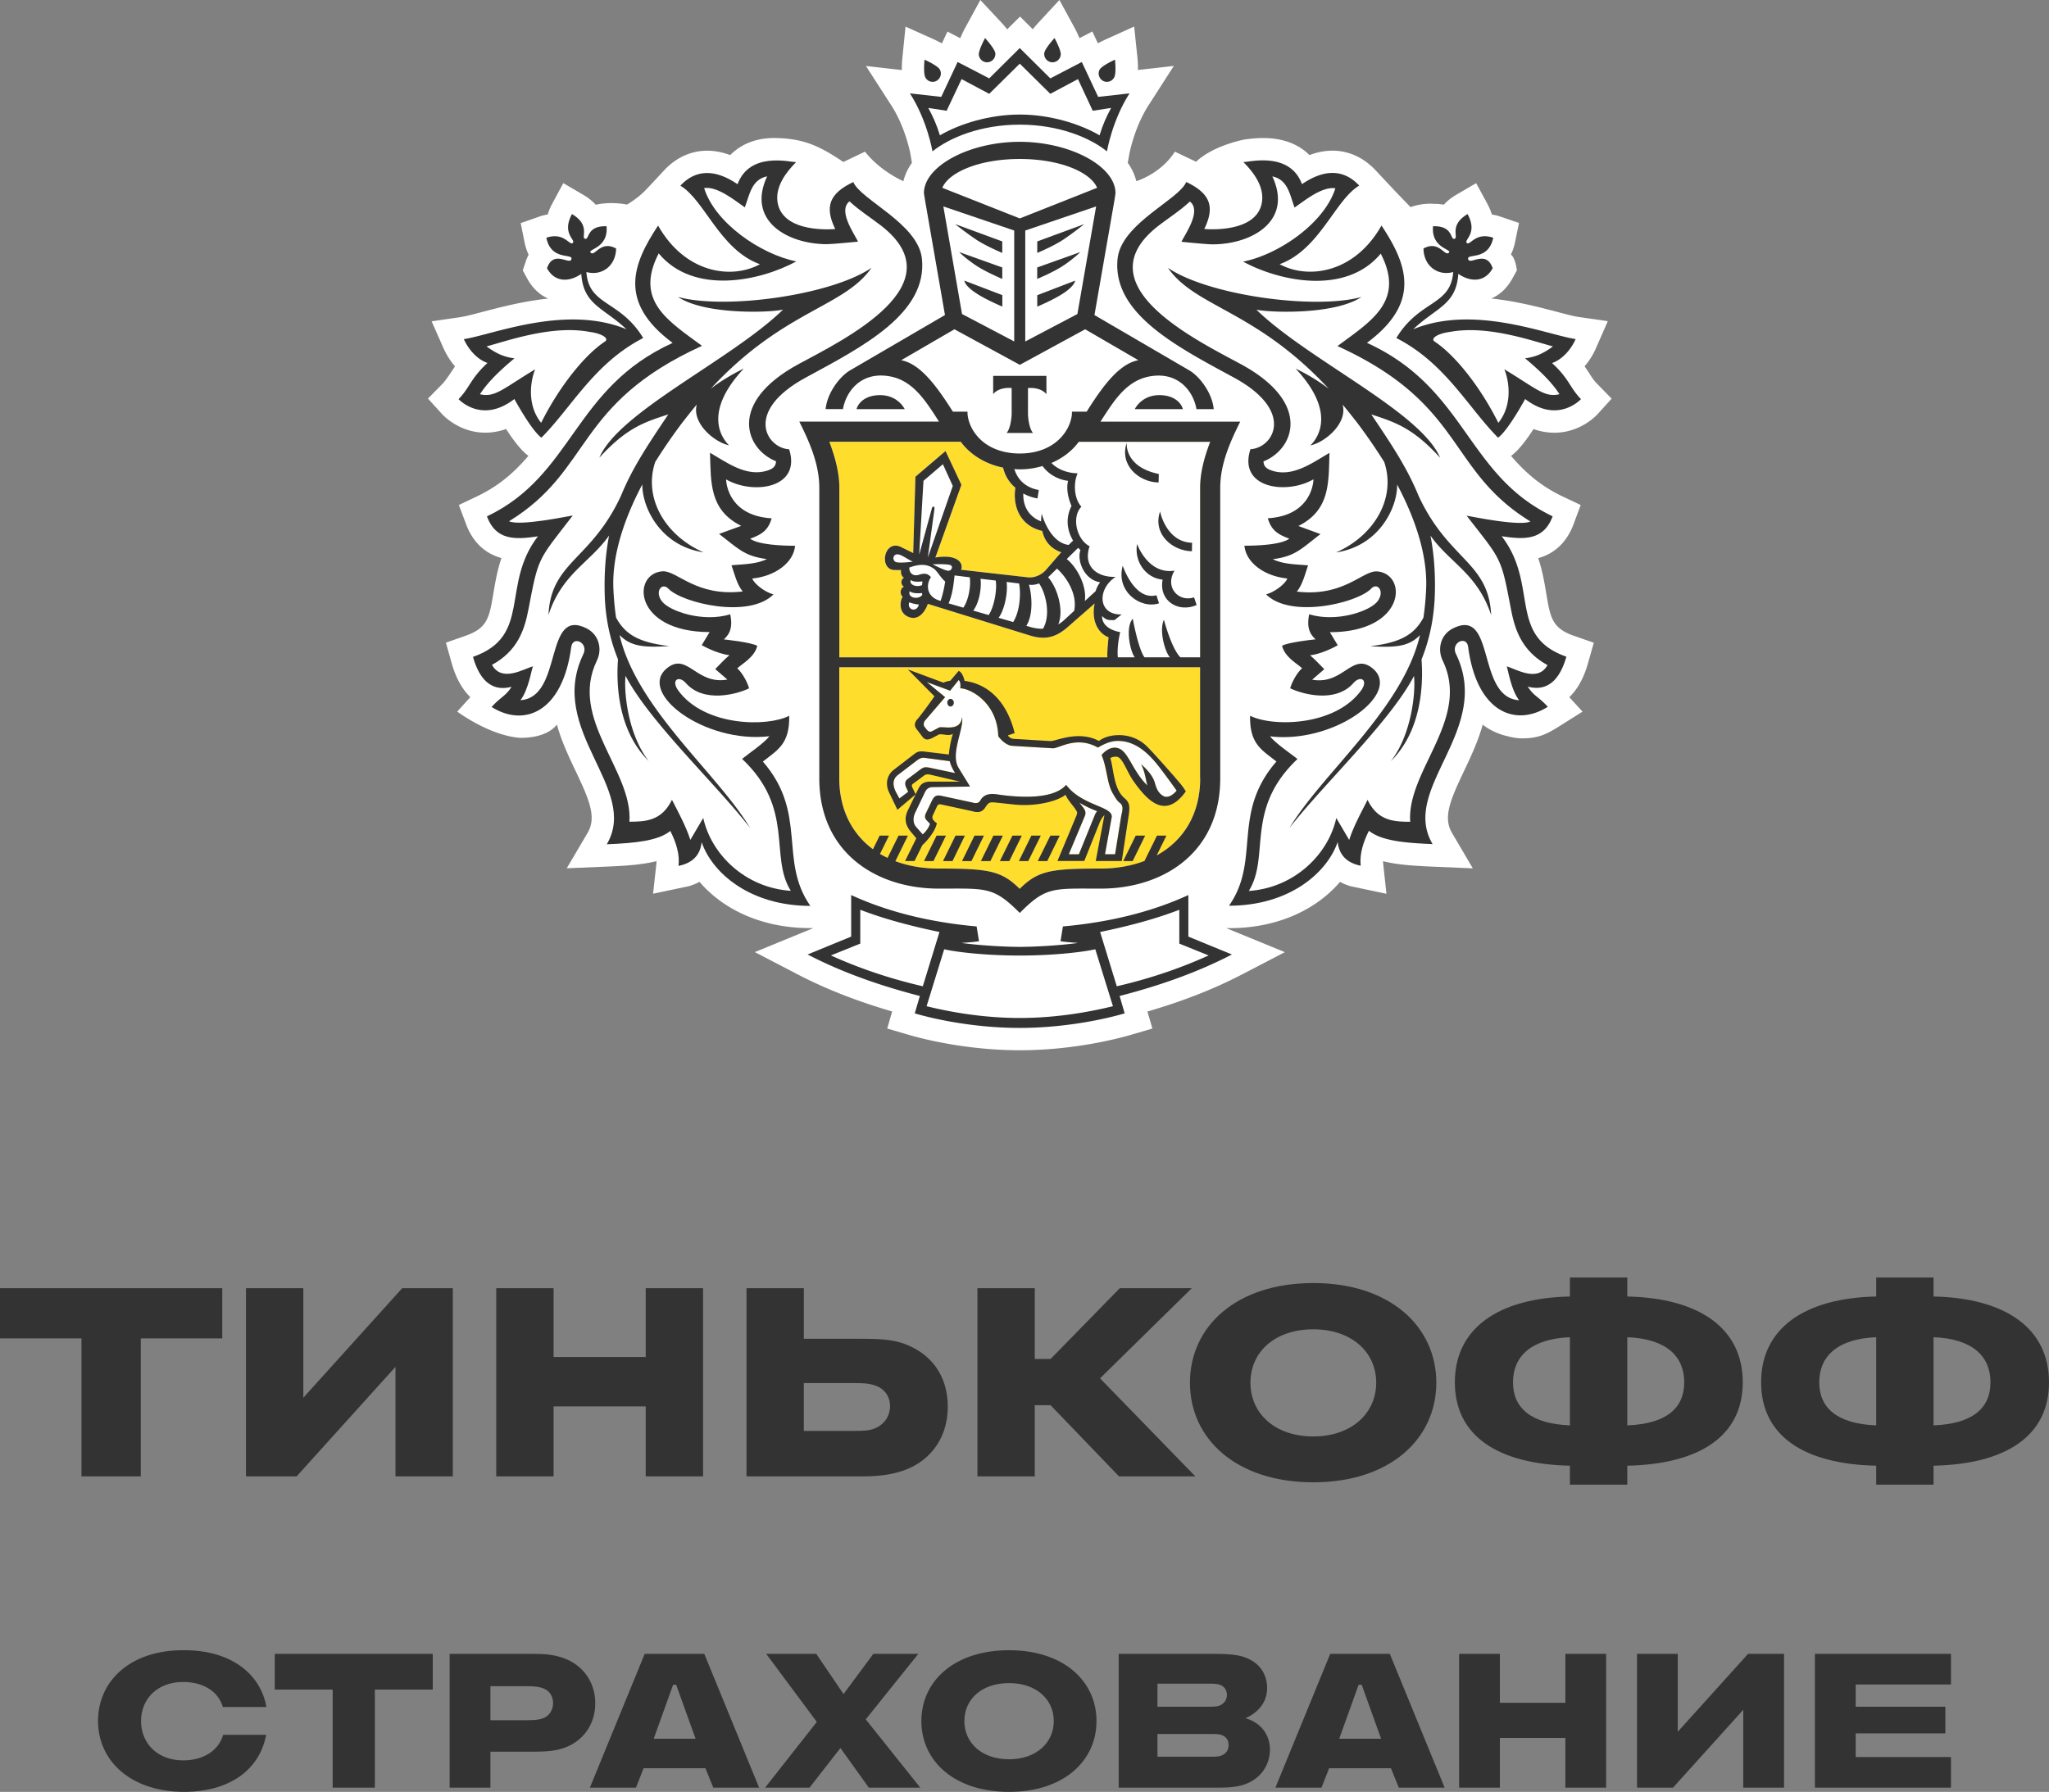
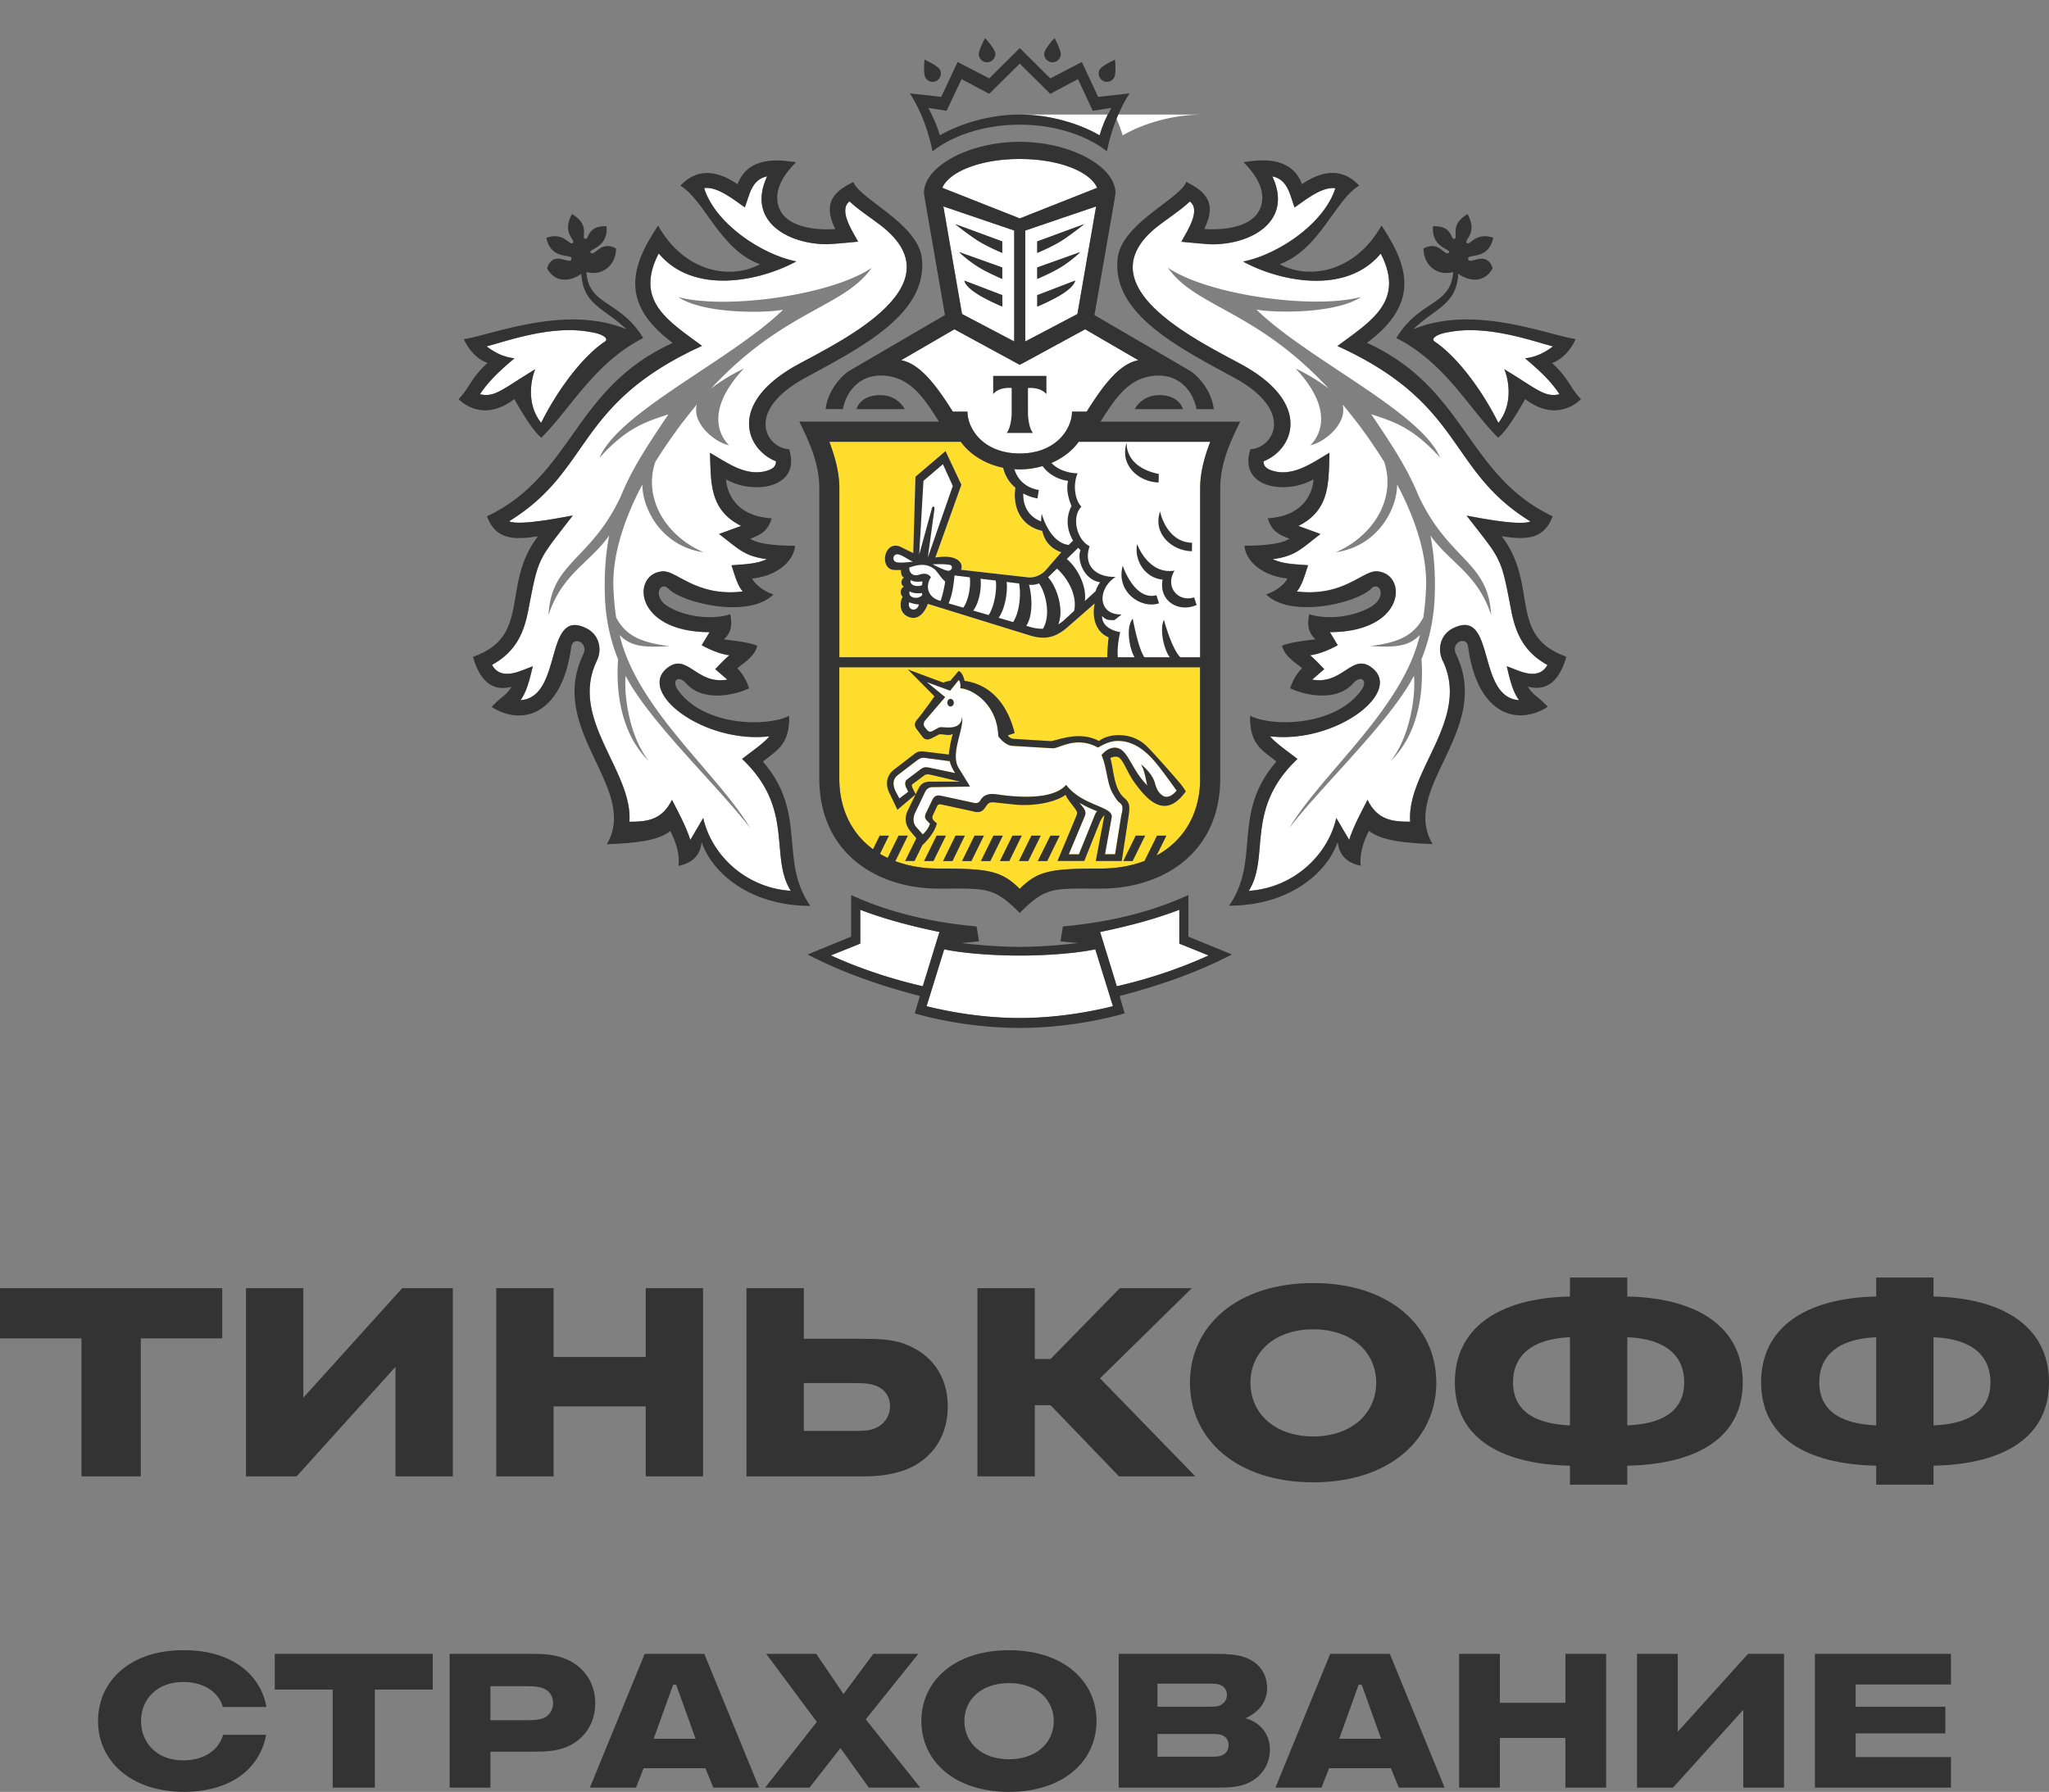
<svg xmlns="http://www.w3.org/2000/svg" width="903.926" height="790.696" fill="none">
  <rect width="100%" height="100%" fill="#808080" stroke="none" />
-   <path d="M704.485 169.254c-1.421-1.446-2.253-2.77-3.429-4.608-.613-.932-1.274-1.937-2.009-3.015a31.564 31.564 0 0 0 5.046-8.064l5.194-11.84-12.788-1.838c-2.156-.319-5.635-1.226-9.701-2.304-7.84-2.059-17.909-4.706-28.884-5.858 3.748-1.643 6.933-4.609 9.162-8.629l2.107-3.799s-.563-5.319-2.621-6.986c.784-1.642 1.396-3.456 1.813-5.441l1.739-8.481-8.182-2.795a22.115 22.115 0 0 0-3.797-.956c-.466-1.544-1.152-3.186-2.083-4.927l-4.85-8.897-8.746 5.123c-2.181 1.274-4.018 2.745-5.512 4.387a22.526 22.526 0 0 0-4.165-.367s-4.998-.564-10.51 1.446l-7.055-7.329-8.354-8.923c-7.815-8.358-18.399-10.834-29.178-6.716-4.116-4.118-10.534-7.525-20.505-7.525-3.381 0-6.345.417-8.084.637 0 0-13.719 2.501-21.436 9.83l-9.359-4.461c-6.271 9.878-17.001 13.015-17.001 13.015a23.591 23.591 0 0 0-3.773-8.064l.612-3.481c0-.098 2.107-11.888 8.526-21.889l11.171-17.403-15.826 1.789c.049-1.569-.025-3.431-.245-5.637l-1.421-13.531-12.396 5.613c-1.372.613-2.523 1.226-3.601 1.79l-2.45-5.221-5.684 2.941a45.447 45.447 0 0 0-2.303-4.829L467.366 0l-9.284 10.026a37.58 37.58 0 0 0-2.45 2.892l-5.635-5.613-5.684 5.638a44.448 44.448 0 0 0-2.449-2.893L432.481 0l-6.566 12.06a44.794 44.794 0 0 0-2.278 4.804l-5.659-2.941-2.45 5.221c-1.078-.564-2.229-1.176-3.601-1.814l-12.445-5.588-1.372 13.579c-.221 2.182-.294 4.02-.245 5.589l-15.851-1.79 11.196 17.404c6.443 9.976 8.501 21.766 8.501 21.864l.588 3.481c-1.788 2.5-3.062 5.196-3.773 8.089 0 0-10.142-4.339-16.928-13.04l-9.554 4.559c-10.902-7.354-17.664-10.222-29.423-10.565-9.971-.27-16.389 3.407-20.505 7.525-10.804-4.093-21.363-1.618-29.153 6.741 0 0-5.12 5.564-8.354 8.922-3.234 3.383-8.011 6.177-8.011 6.177s-6.786-1.52-13.768.074c-1.494-1.643-3.356-3.113-5.561-4.412l-8.77-5.123-4.827 8.946c-.93 1.716-1.592 3.334-2.033 4.878a22.115 22.115 0 0 0-3.797.956l-8.134 2.844 1.691 8.432c.416 2.034 1.004 3.848 1.813 5.49a21.41 21.41 0 0 0-1.225 2.868l-1.372 4.094 2.082 3.799c2.205 3.995 5.365 6.986 9.138 8.628-11 1.152-21.044 3.799-28.908 5.858-4.042 1.054-7.521 1.986-9.677 2.305l-12.837 1.862 2.915 6.619 2.328 5.27a33.7 33.7 0 0 0 5.071 8.015c-.76 1.078-3.993 6.152-5.439 7.599l-6.492 6.593 6.223 6.864c.784.833 7.766 8.162 19.06 8.187 3.086 0 6.149-.54 9.186-1.618 3.014 4.706 6.59 9.486 9.849 11.839-6.002 7.059-12.837 13.187-22.563 17.82l-8.134 3.873 3.504 9.29c2.278 5.613 6.712 11.765 15.287 14.119-1.838 5.49-2.72 10.687-3.504 15.319-1.837 11.006-2.621 15.565-12.298 18.973l-8.697 3.039 2.499 8.873c2.009 7.231 5.022 12.011 8.28 15.173l-5.781 6.373s13.719 10.295 27.168 11.545c.196.025 11.662.76 16.806-5.809 2.058 7.451 5.316 14.315 8.281 20.541 6.075 12.795 9.309 20.369 5.242 27.281l-9.186 15.59 18.055-.76c7.888-.319 15.213-.809 21.558-2.378 0 .343-.024.662-.049.981l-1.47 13.383 15.826-3.333a24.745 24.745 0 0 0 4.655-1.912c9.799 11.471 26.458 20.418 48.899 20.418h1.298l-25.797 10.589 18.79 9.78c12.372 6.447 26.116 11.839 41.795 16.423l-2.181 7.525 9.432 2.77c5.439 1.593 25.111 6.814 49.07 6.814s43.607-5.221 49.07-6.814l9.408-2.77-2.181-7.5c15.704-4.584 29.447-9.977 41.819-16.423l18.79-9.78-25.821-10.59h1.298c22.441 0 39.075-8.946 48.874-20.418a24.679 24.679 0 0 0 4.655 1.912l15.826 3.334-1.446-13.359a13.425 13.425 0 0 1-.049-1.005c6.321 1.569 13.67 2.034 21.534 2.377l18.056.76-9.138-15.565c-4.091-6.912-.833-14.486 5.218-27.281 2.964-6.226 6.223-13.09 8.28-20.541 3.479 2.647 7.227 4.24 10.951 5.074 0 0 2.891.858 5.659.931 7.987.245 11.98-2.034 17.468-5.49l9.97-6.275-5.83-6.373c3.258-3.138 6.271-7.918 8.28-15.124l2.523-8.898-8.721-3.039c-9.701-3.408-10.461-7.967-12.298-18.973-.784-4.632-1.641-9.853-3.503-15.319 8.574-2.378 12.984-8.53 15.262-14.119l3.479-9.315-8.134-3.873c-9.725-4.632-16.56-10.76-22.587-17.82 3.283-2.353 6.86-7.132 9.897-11.839a27.669 27.669 0 0 0 9.187 1.618c11.294 0 18.3-7.329 19.06-8.162l6.222-6.864z" fill="#fff" />
  <path fill-rule="evenodd" clip-rule="evenodd" d="M370.28 290.048v-74.761c0-6.961-2.009-13.922-4.41-20.32h57.987c5.317 7.304 14.969 12.207 26.042 12.207 11.024 0 20.677-4.903 26.017-12.207h57.988c-2.45 6.422-4.434 13.359-4.434 20.32v74.761zm79.595 102.165c-8.109-8.064-13.891-8.947-35.743-8.947-26.116 0-43.852-15.319-43.852-39.807v-49.023h159.165v49.023c0 24.488-17.712 39.807-43.876 39.807-21.828-.024-27.61.883-35.694 8.947z" fill="#ffdd2d" />
  <path d="M379.516 401.454v14.928l-12.96 5.221c10.951 4.976 24.547 9.927 40.52 13.579l7.35-23.948c-15.679-3.211-26.605-6.569-34.91-9.78zM449.875 421.676c-15.312 0-28.198-1.593-33.343-2.769l-7.766 25.124c12.201 2.991 26.483 5.197 41.109 5.197 14.576 0 28.859-2.182 41.108-5.197l-7.791-25.124c-5.144 1.201-17.981 2.769-33.317 2.769zM520.234 401.454c-8.33 3.211-19.231 6.545-34.91 9.805l7.374 23.948c15.997-3.652 29.545-8.604 40.495-13.58l-12.935-5.221v-14.952zM352.371 160.626c20.285-10.957 69.87-35.076 36.258-61.083-4.581-3.53-9.628-6.716-13.866-10.663-5.243 4.045 1.96 14.094 3.773 17.771 0 0-11.196 1.128-13.866 1.128-17.296-.074-35.425-10.32-26.238-29.954-6.884 1.422-7.717 8.04-9.824 13.702-4.41-2.99-12.078-9.412-17.982-8.505 4.802 15.369 25.013 29.218 40.692 32.355-15.85 8.629-45.248 15.051-60.707-3.529-10.853 21.006 4.263 29.781 19.084 40.787-56.419 25.762-48.09 54.662-85.107 77.408 4.802 2.256 26.214-2.279 28.124-2.549-8.035 10.418-11.783 14.83-14.135 19.904-2.254 4.755-3.258 10.123-5.488 21.693-1.739 9.143-4.924 18.261-16.046 24.315 4.361 7.893 14.037 1.716 18.08.662-.539.834-1.911 10.344-5.537 14.928 19.011-1.226 10.216-41.327 29.226-31.669 5.366 2.696 6.982 9.02 4.508 14.192-12.494 25.786 15.9 48.509 14.356 71.109 6.982-.049 14.209-.245 18.766-9.683 2.376 4.707 6.051 11.325 8.109 17.698l5.683-9.682c3.504 16.031 18.448 30.836 38.634 32.159-9.628-15.246 1.911-36.057-21.485-58.191 2.915-2.353 9.653-6.888 12.053-9.976-28.712 3.383-58.673-19.34-45.077-30.125 8.893-7.035 12.789 7.574 26.508 5.123l-5.365-4.633c1.886-1.863 4.042-4.289 6.271-6.128-5.831-.71-12.2-4.436-12.2-4.436l3.479-5.761c-33.636-.049-34.494-25.786-20.824-26.815 6.419-.466 14.724 11.373 35.425 8.897-2.646-3.186-3.7-8.015-4.949-11.569 4.998-.466 10.877-.417 15.605-2.721-10.117-1.299-12.665-4.706-21.093-11.079l9.775-3.579c-14.184-7.084-13.327-19.413-13.768-32.258 7.423 4.266 16.145 10.884 25.454 7.82 2.205-.736 3.626-1.765 3.675-4.069-13.278-5.319-21.804-25.787 10.019-42.994zm-24.228 2.01c-17.762 18.997-10.069 30.37-6.492 33.875-6.615-1.421-16.488-9.853-14.234-18.016-2.107 2.525-4.263 5.27-6.467 8.089a251.524 251.524 0 0 0-11.858 17.232c-5.389 16.031 4.484 32.576 21.289 39.905-18.667-2.745-27.046-19.364-26.997-29.953-8.917 16.864-13.18 32.257-12.788 45.175.172 4.804.588 9.29 1.225 13.53 4.287 8.138 11.171 11.129 23.445 12.624-11.147.711-17.051.196-21.902-4.902 7.595 32.674 43.117 60.96 57.571 85.178-14.478-18.825-44.439-46.867-54.925-67.138-.808 7.329 1.152 26.105 10.265 37.65-13.425-13.212-14.478-33.213-13.597-44.93-3.405-8.432-5.561-17.844-5.855-28.556-.269-9.854.417-18.408 1.911-26.081-8.476 12.06-20.725 16.717-26.752 35.077 1.176-23.679 18.839-24.046 32.068-52.799 5.121-12.574 12.568-23.433 20.799-35.738-10.46 3.432-18.3 5.883-30.402 19.144 8.599-20.345 58.282-43.214 81.04-65.348-6.835 1.446-34.738 2.157-46.326-5.589 20.995 5.687 67.713-.809 85.352-12.869-12.175 17.526-38.683 18.531-70.947 53.387 4.116-3.285 9.603-6.594 14.577-8.947zM666.636 269.091c-2.23-11.57-3.209-16.938-5.463-21.693-2.328-5.074-6.1-9.486-14.16-19.904 1.911.27 23.371 4.805 28.148 2.549-37.017-22.746-28.687-51.646-85.131-77.408 14.821-11.005 29.937-19.781 19.084-40.812-15.459 18.605-44.857 12.183-60.707 3.53 15.703-3.138 35.89-16.962 40.692-32.356-5.929-.907-13.597 5.516-18.007 8.481-2.106-5.662-2.915-12.28-9.799-13.726 9.187 19.658-8.966 29.904-26.287 29.978-2.645 0-13.817-1.128-13.817-1.128 1.789-3.677 8.991-13.726 3.724-17.771-4.238 3.971-9.236 7.133-13.841 10.663-33.637 26.007 15.997 50.151 36.282 61.083 31.774 17.207 23.322 37.675 10.019 42.92.049 2.304 1.47 3.334 3.7 4.069 9.26 3.089 18.03-3.53 25.404-7.819-.416 12.844.466 25.198-13.719 32.257l9.751 3.579c-8.428 6.373-10.951 9.78-21.069 11.079 4.704 2.305 10.632 2.256 15.606 2.721-1.274 3.554-2.377 8.383-4.974 11.57 20.726 2.451 29.055-9.364 35.425-8.898 13.621 1.03 12.813 26.767-20.848 26.816l3.479 5.76s-6.37 3.726-12.225 4.437c2.229 1.814 4.41 4.265 6.296 6.128l-5.365 4.632c13.694 2.452 17.614-12.157 26.507-5.122 13.597 10.785-16.34 33.507-45.077 30.124 2.426 3.089 9.163 7.648 12.078 10.001-23.421 22.11-11.906 42.945-21.485 58.216 20.137-1.348 35.081-16.154 38.634-32.184l5.683 9.682c2.034-6.373 5.757-12.991 8.085-17.698 4.532 9.437 11.808 9.634 18.814 9.683-1.592-22.6 26.777-45.323 14.332-71.109-2.499-5.148-.882-11.472 4.483-14.192 19.06-9.658 10.216 30.443 29.251 31.669-3.65-4.584-4.998-14.094-5.512-14.928 4.018 1.054 13.67 7.231 18.031-.686-11.049-5.932-14.234-15.05-16.022-24.193zm-35.596-32.797c1.494 7.697 2.254 16.227 1.911 26.081-.319 10.711-2.45 20.124-5.855 28.556.857 11.716-.172 31.718-13.597 44.93 9.089-11.57 11.073-30.321 10.265-37.65-10.534 20.271-40.471 48.312-54.974 67.137 14.478-24.217 50.001-52.528 57.62-85.178-4.9 5.074-10.755 5.613-21.926 4.902 12.249-1.495 19.133-4.485 23.42-12.623.637-4.216 1.053-8.726 1.225-13.531.416-12.917-3.871-28.311-12.788-45.175.073 10.589-8.305 27.208-26.997 29.954 16.757-7.354 26.654-23.899 21.289-39.906a223.123 223.123 0 0 0-11.857-17.231c-2.205-2.819-4.361-5.565-6.493-8.089 2.254 8.162-7.618 16.594-14.233 18.016 3.601-3.505 11.269-14.879-6.468-33.875 4.974 2.353 10.461 5.662 14.601 8.897-32.264-34.855-58.747-35.836-70.971-53.386 17.663 12.06 64.381 18.58 85.352 12.868-11.563 7.746-39.491 7.035-46.326 5.589 22.759 22.134 72.49 45.004 81.065 65.348-12.103-13.26-19.967-15.712-30.378-19.143 8.256 12.329 15.654 23.163 20.774 35.738 13.254 28.752 30.942 29.095 32.093 52.798-6.027-18.31-18.251-22.967-26.752-35.027z" fill="#fff" />
  <path d="M475.892 194.943c-5.317 7.304-14.993 12.206-25.993 12.206-2.572 0-5.047-.294-7.399-.735.662 3.015 2.205 6.128 5.415 8.8-1.299 8.75 2.474 16.937 11.857 19.07 1.004 4.461 3.748 7.819 8.403 9.412l-6.541 7.55c-2.524 2.892-5.806 3.824-8.452 3.481l-29.202-3.309c1.274-3.236-2.107-6.986-11.367-5.393l11.465-32.11-6.982-14.879-13.254 11.324-.98 33.68-5.708-2.77c-7.349-3.187-9.53 10.221-2.523 10.27l2.817.025c-.196 1.372.245 2.892 1.347 3.382-1.322.54-1.714 3.015-.073 3.898-1.666.809-1.911 3.358-.563 4.461-1.446 2.476-1.715 7.844 3.405 9.192 4.213 1.103 6.859-3.407 7.717-6.03l45.444 14.07c6.394 1.838 11 .809 16.34-3.873l11.858-10.369c-1.495 6.79.931 12.894 6.1 14.928 0 0-.809 6.226-.49 8.8l15.899.024h25.037v-74.761c0-6.961 1.985-13.922 4.435-20.344h-29.472zM407.836 320.737l.882 1.103c1.225 1.52 1.96 1.152 3.356.343l2.058-1.103c1.298-.98 9.75 2.255 10.216-4.78.931 5.246-5.316 16.301-1.544 22.478l5.071 8.309-16.56.245c-1.813 0-2.769 1.103-3.259 2.084l-4.336 8.996c-1.127 2.377-1.053 4.828.368 6.471l2.939 3.309s2.401-2.035 3.185-4.706l-1.298-1.349c-1.078-1.029-1.078-2.01-.49-3.284l2.67-5.54c1.029-2.181 2.083-2.647 4.434-2.083l13.401 2.892c.98.245 2.572.711 3.528-.931 1.641-2.917 4.532-3.113 7.472-2.648 7.349 1.103 24.326 2.868 30.378-4.216 7.104 9.437 20.995 9.437 20.088 14.389l-2.94 16.226h4.41l2.695-16.594c.294-1.936 1.494-4.584-.588-6.079-.858-.662-1.25-1.005-3.185-4.339-2.523-4.412-2.401-11.03-4.826-16.741 2.303-2.721 4.802-3.652 6.982-3.138 4.9 1.202 6.223 9.658 13.18 16.546-.784-3.064-1.127-6.422-2.768-9.339 0 0 4.826 3.75 6.075 8.138.784 2.745 1.593 4.755 4.067 6.03 1.641.588 3.601-.196 5.561-2.55 0 0-4.581-6.52-7.937-10.785-4.606-5.858-10.755-11.741-19.133-11.055-2.646.221-5.194 1.422-7.619 2.868-9.53-5.343-16.929.319-19.869.319l-17.834-1.054c-3.504-.221-6.272-4.29-6.272-4.29-.441-15.099-12.568-21.104-16.757-21.104 0 0 .392-2.721-.71-3.677l-3.724 4.682-10.338-3.775 8.109 6.643-8.795 10.221c-.907 1.005-.784 2.329-.343 2.868z" fill="#fff" />
  <path d="M396.15 341.94c-2.499 1.936-2.377 4.632-.882 7.647l1.494 2.795 3.895-2.966-.882-1.912c-.636-1.348-.612-2.721.49-3.579l5.586-4.216c1.568-1.152 2.058-1.275 3.724-1.029l11.783 2.475s-1.788-2.598-2.376-5.245l-11.098-1.471c-1.567-.196-2.523.466-3.895 1.52zM471.507 376.942h4.458l7.154-17.624c.245-.612.588-.882.857-1.397-3.209-1.274-5.095-2.157-7.766-3.701 1.789 2.402 3.185 3.432 2.45 5.662zM475.304 138.565l8.256-47.479-31.285 10.638v48.95zm-17.737-32.036 20.75-7.648s-4.042 3.284-8.868 6.593c-4.288 2.966-11.882 6.128-11.882 6.128zm0 11.496 18.986-6.79s-2.278 2.402-7.08 5.711c-4.287 2.941-11.882 6.103-11.882 6.103v-5.024zm0 12.206 16.708-6.422s0 2.035-4.826 5.319c-4.288 2.966-11.882 6.128-11.882 6.128z" fill="#fff" />
  <path d="m419.644 180.554.686 1.103h6.443l.073 1.128c.074 1.078.319 2.181.686 3.309 1.005 3.064 2.989 6.275 6.174 8.873 3.699 2.991 9.04 5.148 16.144 5.148 15.41 0 22.367-9.977 23.029-17.33l.049-1.128h6.467l.686-1.103c6.076-9.51 13.499-20.075 22.122-21.595l-23.518-13.653-28.835 15.688-28.859-15.688-23.494 13.653c8.624 1.496 16.047 12.085 22.147 21.595z" fill="#fff" />
-   <path d="M447.425 150.674v-48.95l-31.236-10.638 8.207 47.479zm-5.267-15.369s-7.595-3.186-11.882-6.128c-4.826-3.284-4.826-5.343-4.826-5.343l16.732 6.422v5.049zm0-28.776v5.073s-7.595-3.162-11.882-6.128c-4.851-3.309-8.918-6.593-8.918-6.593zm0 11.496v5.049s-7.595-3.162-11.882-6.103c-4.851-3.31-7.105-5.712-7.105-5.712zM449.875 70.153c-17.86 0-31.26 5.858-34.175 12.722l34.175 13.506 34.126-13.506c-2.891-6.864-16.267-12.722-34.126-12.722zM449.874 50.544c13.156 0 26.336 3.995 35.204 9.167 1.446-4.78 2.989-8.187 5.096-12.084l-8.084 1.25-6.541-13.972-12.225 6.496-13.45-13.31-13.474 13.31-12.2-6.496-6.59 13.972-8.084-1.25c2.107 3.897 3.626 7.304 5.12 12.084 8.893-5.172 22.024-9.167 35.228-9.167zM672.809 158.151c4.41-.564 7.962-2.035 12.298-5.27-9.334-2.476-28.883-9.56-45.567-6.374-5.512.736-8.574 2.966-6.614 4.241 8.966 5.956 20.039 19.756 28.099 35.861 7.08-8.8 4.116-20.345 2.622-23.654 14.111 8.505 17.81 12.648 24.351 11.03-3.503-5.368-8.428-10.197-15.189-15.834zM238.723 186.584c8.06-16.104 19.134-29.904 28.125-35.861 2.008-1.274-1.103-3.505-6.566-4.24-16.708-3.162-36.306 3.897-45.64 6.373 4.385 3.235 7.864 4.706 12.322 5.27-6.786 5.662-11.71 10.466-15.213 15.834 6.59 1.618 10.265-2.524 24.351-11.03-1.445 3.334-4.434 14.854 2.621 23.654z" fill="#fff" />
+   <path d="M447.425 150.674v-48.95l-31.236-10.638 8.207 47.479zm-5.267-15.369s-7.595-3.186-11.882-6.128c-4.826-3.284-4.826-5.343-4.826-5.343l16.732 6.422v5.049zm0-28.776v5.073s-7.595-3.162-11.882-6.128c-4.851-3.309-8.918-6.593-8.918-6.593zm0 11.496v5.049s-7.595-3.162-11.882-6.103c-4.851-3.31-7.105-5.712-7.105-5.712zM449.875 70.153c-17.86 0-31.26 5.858-34.175 12.722l34.175 13.506 34.126-13.506c-2.891-6.864-16.267-12.722-34.126-12.722zM449.874 50.544c13.156 0 26.336 3.995 35.204 9.167 1.446-4.78 2.989-8.187 5.096-12.084c2.107 3.897 3.626 7.304 5.12 12.084 8.893-5.172 22.024-9.167 35.228-9.167zM672.809 158.151c4.41-.564 7.962-2.035 12.298-5.27-9.334-2.476-28.883-9.56-45.567-6.374-5.512.736-8.574 2.966-6.614 4.241 8.966 5.956 20.039 19.756 28.099 35.861 7.08-8.8 4.116-20.345 2.622-23.654 14.111 8.505 17.81 12.648 24.351 11.03-3.503-5.368-8.428-10.197-15.189-15.834zM238.723 186.584c8.06-16.104 19.134-29.904 28.125-35.861 2.008-1.274-1.103-3.505-6.566-4.24-16.708-3.162-36.306 3.897-45.64 6.373 4.385 3.235 7.864 4.706 12.322 5.27-6.786 5.662-11.71 10.466-15.213 15.834 6.59 1.618 10.265-2.524 24.351-11.03-1.445 3.334-4.434 14.854 2.621 23.654z" fill="#fff" />
  <path fill-rule="evenodd" clip-rule="evenodd" d="M336.546 336.057c6.492-5.148 11.881-7.721 11.612-20.198-9.751 5.001-37.409 4.731-48.972-11.202-3.259-4.534.22-6.814 3.38-3.235 7.913 8.971 22.563 4.902 27.904 2.328-.857-3.088-3.234-7.108-5.218-8.824 2.009-1.961 7.668-4.902 8.819-9.952-3.013-1.642-14.748-2.818-14.748-2.818 1.887-1.814 4.238-4.339 2.818-11.08-11.98 3.677-26.802-1.323-30.158-5.76-3.307-4.363.074-8.457 2.866-5.564 5.978 6.275 35.425 13.457 46.376 2.549-4.067-1.128-8.55-4.755-9.359-7.01 10.143-1.03 18.227-7.011 18.889-14.462-5.611 0-16.194-.417-19.82-3.113 4.851-1.79 7.938-3.555 9.481-8.996-18.545-1.128-20.015-14.903-20.113-17.183 12.078 6.961 33.342 3.873 27.83-13.285-10.044-.54-20.162-16.791 7.448-31.718 25.11-13.604 53.651-28.263 51.128-52.407-1.642-15.442-27.046-25.982-30.28-33.801-10.608 5.049-12.739 10.907-7.962 20.737 0 0-23.641 2.353-25.503-12.207-.808-6.52 3.552-12.624 8.232-17.306-2.646 0-20.457-4.779-25.822 9.732-9.97-6.815-18.52-6.57-25.233.637 10.73 6.373 17.369 28.237 35.106 34.684-12.616 6.839-33.024 3.971-44.93-17.06-11.269 16.987-17.761 33.802 6.419 51.769-43.975 20.026-43.656 58.313-81.922 76.55 3.87 10.417 12.053 10.417 22.489 8.8-16.536 21.497-2.45 43.998-28.639 53.19 2.45 8.775 7.374 15.786 17.027 13.212-2.744 4.29-4.557 4.192-8.82 8.898 14.307 9.02 31.285 2.5 35.131-26.448.686-5.172 7.79-1.937 5.341 3.137-16.316 33.753 24.939 59.147 10.338 83.904 12.861-.539 22.685-1.544 28.026-5.883 2.621 5.197 4.214 10.344 3.626 15.418 7.104-1.446 9.701-5.638 10.191-10.491 4.655 13.604 21.313 28.139 47.968 28.139-14.136-20.197-.98-40.665-20.946-63.681zm-26.312 24.879-5.683 9.682c-2.034-6.373-5.733-12.991-8.109-17.697-4.581 9.437-11.808 9.633-18.766 9.682 1.544-22.6-26.85-45.322-14.356-71.108 2.499-5.148.858-11.472-4.508-14.193-19.035-9.657-10.215 30.444-29.226 31.669 3.626-4.583 4.998-14.094 5.537-14.927-4.043 1.054-13.719 7.231-18.08-.662 11.122-6.054 14.307-15.173 16.046-24.316 2.205-11.569 3.234-16.937 5.463-21.693 2.352-5.074 6.1-9.486 14.136-19.903-1.911.269-23.298 4.804-28.124 2.549 37.017-22.747 28.687-51.646 85.107-77.408-14.797-11.006-29.913-19.781-19.084-40.788 15.458 18.58 44.832 12.158 60.707 3.53-15.679-3.138-35.89-16.962-40.668-32.356 5.904-.906 13.572 5.516 17.958 8.506 2.131-5.687 2.964-12.28 9.848-13.702-9.187 19.634 8.942 29.88 26.238 29.953 2.694 0 13.866-1.127 13.866-1.127-1.789-3.677-9.016-13.727-3.773-17.771 4.238 3.971 9.285 7.133 13.866 10.662 33.636 26.032-15.973 50.151-36.258 61.108-31.823 17.207-23.297 37.699-10.019 42.92-.049 2.304-1.47 3.334-3.675 4.069-9.309 3.089-18.031-3.554-25.454-7.819.441 12.844-.441 25.198 13.768 32.257l-9.775 3.555c8.403 6.397 10.976 9.78 21.093 11.104-4.728 2.304-10.583 2.255-15.605 2.72 1.274 3.555 2.303 8.383 4.949 11.57-20.701 2.451-29.006-9.364-35.425-8.898-13.67 1.03-12.812 26.767 20.824 26.816l-3.479 5.76s6.369 3.726 12.225 4.437c-2.23 1.814-4.386 4.265-6.272 6.128l5.365 4.633c-13.743 2.451-17.614-12.158-26.532-5.123-13.596 10.785 16.365 33.507 45.077 30.125-2.4 3.088-9.162 7.647-12.053 10 23.396 22.11 11.857 42.945 21.485 58.216-20.186-1.324-35.13-16.153-38.634-32.16z" fill="#333" />
-   <path fill-rule="evenodd" clip-rule="evenodd" d="M273.315 280.195c4.875 5.074 10.755 5.613 21.902 4.902-12.274-1.495-19.158-4.486-23.445-12.624a125.168 125.168 0 0 1-1.201-13.53c-.392-12.918 3.871-28.311 12.789-45.175-.049 10.564 8.304 27.183 26.997 29.953-16.806-7.353-26.679-23.899-21.289-39.905a245.171 245.171 0 0 1 11.857-17.232c2.205-2.819 4.36-5.564 6.467-8.089-2.253 8.163 7.619 16.595 14.234 18.016-3.577-3.505-11.269-14.854 6.492-33.85-4.949 2.353-10.436 5.662-14.601 8.897 32.24-34.855 58.771-35.836 70.947-53.386-17.639 12.06-64.357 18.58-85.352 12.868 11.588 7.746 39.491 7.035 46.326 5.589-22.734 22.134-72.417 45.004-81.04 65.349 12.102-13.286 19.941-15.713 30.427-19.12-8.256 12.33-15.679 23.164-20.799 35.738-13.229 28.728-30.917 29.096-32.069 52.774 6.027-18.359 18.276-23.016 26.753-35.076-1.495 7.697-2.205 16.227-1.936 26.081.294 10.711 2.45 20.124 5.855 28.556-.857 11.716.172 31.718 13.597 44.93-9.114-11.545-11.073-30.321-10.265-37.65 10.51 20.271 40.471 48.312 54.95 67.137-14.479-24.193-49.977-52.479-57.596-85.153zM604.948 182.858c10.412 3.432 18.276 5.859 30.378 19.144-8.574-20.345-58.33-43.214-81.064-65.348 6.835 1.421 34.763 2.157 46.326-5.589-20.971 5.711-67.689-.809-85.352-12.869 12.2 17.551 38.707 18.531 70.971 53.387-4.14-3.236-9.628-6.545-14.601-8.898 17.737 18.997 10.069 30.37 6.468 33.875 6.614-1.421 16.487-9.853 14.233-18.016 2.132 2.525 4.288 5.27 6.492 8.089a242.896 242.896 0 0 1 11.858 17.232c5.389 16.031-4.508 32.576-21.265 39.905 18.692-2.745 27.071-19.389 26.973-29.953 8.942 16.864 13.204 32.257 12.812 45.175-.171 4.804-.588 9.29-1.225 13.53-4.311 8.138-11.195 11.129-23.444 12.624 11.171.686 17.026.171 21.925-4.902-7.618 32.674-43.117 60.96-57.62 85.178 14.503-18.825 44.416-46.867 54.975-67.138.808 7.329-1.152 26.105-10.265 37.65 13.425-13.212 14.454-33.213 13.596-44.93 3.381-8.432 5.513-17.844 5.856-28.556.318-9.854-.441-18.408-1.911-26.081 8.501 12.06 20.725 16.717 26.776 35.077-1.151-23.703-18.839-24.071-32.092-52.799-5.145-12.648-12.544-23.482-20.8-35.787z" fill="#333" />
  <path fill-rule="evenodd" clip-rule="evenodd" d="M662.471 236.613c10.412 1.642 18.594 1.642 22.489-8.776-38.266-18.236-37.948-56.499-81.922-76.55 24.18-17.943 17.663-34.782 6.418-51.769-11.881 21.031-32.362 23.899-44.929 17.06 17.687-6.446 24.375-28.311 35.106-34.684-6.713-7.206-15.287-7.451-25.258-.637-5.39-14.511-23.176-9.731-25.846-9.731 4.655 4.657 9.065 10.76 8.232 17.305-1.838 14.56-25.479 12.207-25.479 12.207 4.778-9.829 2.646-15.688-7.962-20.737-3.233 7.819-28.614 18.359-30.279 33.802-2.548 24.144 26.041 38.802 51.127 52.406 27.61 14.928 17.492 31.203 7.472 31.718-5.561 17.158 15.704 20.247 27.806 13.285-.049 2.28-1.592 16.056-20.138 17.183 1.568 5.442 4.631 7.207 9.481 8.996-3.625 2.721-14.209 3.113-19.794 3.113.661 7.452 8.77 13.457 18.912 14.462-.808 2.255-5.316 5.883-9.358 7.01 10.951 10.908 40.398 3.726 46.375-2.549 2.744-2.892 6.1 1.201 2.818 5.564-3.381 4.461-18.178 9.462-30.182 5.761-1.372 6.716.931 9.265 2.817 11.079 0 0-11.735 1.176-14.773 2.819 1.152 5.049 6.835 7.966 8.82 9.952-2.009 1.715-4.385 5.735-5.243 8.824 5.39 2.598 20.04 6.642 27.904-2.329 3.185-3.554 6.663-1.299 3.405 3.236-11.563 15.932-39.222 16.177-48.997 11.202-.269 12.476 5.121 15.05 11.613 20.197-19.991 23.017-6.786 43.484-20.922 63.633 26.63 0 43.289-14.536 47.943-28.14.539 4.829 3.087 9.045 10.167 10.491-.539-5.074 1.029-10.221 3.626-15.418 5.389 4.339 15.213 5.344 28.075 5.883-14.577-24.757 26.678-50.151 10.314-83.904-2.426-5.073 4.679-8.309 5.365-3.137 3.821 28.948 20.823 35.469 35.155 26.448-4.312-4.706-6.1-4.608-8.844-8.898 9.652 2.574 14.552-4.436 17.026-13.211-26.066-9.168-11.979-31.67-28.54-53.166zm2.205 57.455c.514.834 1.861 10.344 5.512 14.928-19.035-1.226-10.216-41.327-29.251-31.669-5.365 2.696-6.958 9.02-4.483 14.192 12.445 25.786-15.924 48.509-14.332 71.109-7.006-.05-14.282-.246-18.815-9.683-2.327 4.707-6.075 11.325-8.109 17.698l-5.683-9.682c-3.528 16.03-18.472 30.836-38.61 32.184 9.579-15.247-1.935-36.082 21.486-58.216-2.94-2.353-9.677-6.912-12.103-10.001 28.737 3.383 58.674-19.339 45.077-30.125-8.893-7.034-12.812 7.575-26.507 5.123l5.365-4.632c-1.886-1.863-4.067-4.29-6.296-6.128 5.855-.711 12.225-4.437 12.225-4.437l-3.479-5.76c33.636-.049 34.445-25.787 20.848-26.816-6.394-.466-14.723 11.373-35.424 8.898 2.621-3.187 3.699-8.016 4.973-11.57-4.998-.466-10.902-.416-15.606-2.721 10.118-1.299 12.666-4.706 21.069-11.079l-9.751-3.579c14.185-7.084 13.279-19.413 13.72-32.257-7.399 4.265-16.169 10.883-25.405 7.819-2.205-.735-3.65-1.765-3.699-4.069 13.302-5.245 21.779-25.713-10.02-42.92-20.26-10.957-69.894-35.076-36.282-61.083 4.605-3.53 9.603-6.716 13.817-10.663 5.267 4.045-1.936 14.094-3.724 17.771 0 0 11.171 1.128 13.817 1.128 17.32-.074 35.474-10.32 26.287-29.978 6.884 1.422 7.692 8.064 9.799 13.726 4.41-2.99 12.053-9.388 18.006-8.481-4.826 15.369-24.988 29.218-40.691 32.356 15.85 8.628 45.248 15.05 60.706-3.53 10.829 21.007-4.262 29.782-19.084 40.788 56.444 25.737 48.09 54.661 85.132 77.408-4.777 2.255-26.238-2.28-28.149-2.549 8.085 10.417 11.857 14.829 14.16 19.903 2.254 4.756 3.234 10.099 5.463 21.693 1.764 9.143 4.974 18.261 16.047 24.316-4.336 7.819-13.989 1.642-18.006.588zM395.905 357.333l8.06-6.839-1.225-2.451c-.882-1.765-.416-1.863.515-2.549l4.262-3.162c.98-.809 2.009-.711 3.21-.417l12.763 2.991h-13.474c-3.111.196-4.018 1.397-5.145 3.701l-.93 1.887-3.455 7.109c-1.176 2.451-1.788 5.711 1.299 9.388l2.45 2.917-4.949 10.025h4.165l3.429-6.961c.27-.246 5.341-4.878 6.419-9.658-1.47-1.201-2.499-2.035-1.69-3.701l1.543-3.334c.514-1.103.686-1.544 2.156-1.275l13.376 2.893c1.666.466 4.116 1.201 5.904-1.495 1.837-2.795 2.082-2.501 6.345-2.084l6.835.735c9.334.883 18.668-1.446 22.293-4.338 1.274 2.892 3.798 5.123 4.974 7.378.441.833-.294 2.01-.858 3.481l-7.668 18.334h11.833l6.688-16.717c.612-1.593 1.519-2.868 2.205-3.505l-3.846 20.247h11.489l3.038-20.026c.661-4.461.269-5.883-1.862-7.721-4.777-4.045-4.679-12.526-6.222-17.673a4.475 4.475 0 0 1 2.89-.564c2.499.22 4.386 6.618 7.325 10.736 5.88 8.26 13.891 17.379 23.078 4.535a26.965 26.965 0 0 0-2.965-4.069l-2.572-3.015c-1.494-1.667-8.599-9.805-11.563-12.722-6.737-6.79-17.075-5.76-21.191-2.451-9.334-4.902-19.182.245-21.51.049l-16.07-.981c-.735-.049-1.838-.294-2.622-1.544l2.989-.98c-2.793-11.643-9.824-21.375-22.097-23.066 0 0-.711-3.677-2.597-4.387l-3.675 4.314a13.047 13.047 0 0 0-3.087.858l-15.679-5.834 11.759 11.888s-6.1 8.653-7.839 10.417c-1.151 1.618-1.053 2.868.245 4.413l2.278 2.99c1.176 1.544 2.475 1.495 4.361.539l2.572-1.348c1.127-.931 4.9.907 6.517-.564-1.029 3.383-1.543 6.643-1.788 9.217l-10.559-1.275c-2.303-.318-3.357 0-4.753 1.103l-9.015 6.937c-2.94 2.255-3.847 6.153-2.034 9.952zm87.214 1.985-7.153 17.649h-4.459l7.153-17.085c.735-2.206-.661-3.235-2.449-5.637 2.645 1.495 4.556 2.475 7.765 3.701-.269.49-.612.76-.857 1.372zm-68.987-38.213-2.034 1.078c-1.42.809-2.131 1.177-3.356-.343l-.882-1.128c-.441-.539-.588-1.838.319-2.867l8.77-10.222-8.084-6.643 10.289 3.8 3.773-4.707c1.102.932.71 3.653.71 3.653 4.165 0 16.292 6.03 16.757 21.129 0 0 2.744 4.044 6.247 4.265l17.859 1.078c2.965 0 10.363-5.637 19.868-.318 2.401-1.446 4.974-2.598 7.619-2.893 8.379-.612 14.552 5.221 19.134 11.104 3.356 4.265 7.962 10.785 7.962 10.785-1.985 2.354-3.92 3.138-5.562 2.55-2.474-1.275-3.282-3.26-4.066-6.03-1.25-4.388-6.076-8.138-6.076-8.138 1.642 2.941 1.985 6.275 2.768 9.339-6.982-6.912-8.304-15.345-13.18-16.521-2.155-.539-4.679.392-7.006 3.088 2.45 5.712 2.327 12.33 4.851 16.766 1.91 3.31 2.327 3.604 3.184 4.339 2.058 1.471.907 4.143.588 6.079l-2.646 16.594h-4.458l2.94-16.226c.906-4.952-12.985-4.952-20.089-14.389-6.051 7.084-23.028 5.319-30.378 4.216-2.964-.441-5.855-.245-7.472 2.672-.955 1.642-2.548 1.152-3.528.907l-13.4-2.892c-2.352-.54-3.381-.074-4.41 2.083l-2.67 5.54c-.588 1.299-.564 2.255.514 3.309l1.274 1.348c-.759 2.647-3.185 4.682-3.185 4.682l-2.915-3.285c-1.421-1.667-1.494-4.069-.367-6.422l4.336-9.069c.514-1.005 1.445-2.084 3.258-2.084l16.561-.245-5.071-8.26c-3.773-6.202 2.499-17.257 1.543-22.478-.514 6.986-8.966 3.8-10.289 4.756zM396.15 341.94l7.84-5.981c1.396-1.054 2.327-1.741 3.919-1.544l11.073 1.47c.613 2.648 2.377 5.246 2.377 5.246l-11.784-2.476c-1.666-.196-2.156-.123-3.724 1.005l-5.585 4.216c-1.103.858-1.152 2.231-.515 3.579l.907 1.936-3.895 2.942-1.495-2.795c-1.519-2.966-1.617-5.686.882-7.598zM430.3 129.153c4.287 2.966 11.882 6.128 11.882 6.128v-5.05l-16.732-6.397s0 2.059 4.85 5.319zM442.157 123.074v-5.049l-18.986-6.79s2.254 2.402 7.105 5.711c4.287 2.941 11.881 6.128 11.881 6.128zM442.157 111.603v-5.074l-20.799-7.648s4.067 3.285 8.918 6.594c4.287 2.966 11.881 6.128 11.881 6.128z" fill="#333" />
  <path fill-rule="evenodd" clip-rule="evenodd" d="M500.586 180.554h21.265c-.882-3.088-4.189-6.201-10.387-6.201-5.88 0-9.408 3.382-10.878 6.201zM478.341 98.881l-20.75 7.648v5.074s7.595-3.162 11.882-6.128c4.826-3.309 8.868-6.594 8.868-6.594zM474.299 123.834l-16.708 6.422v5.049s7.595-3.186 11.882-6.128c4.826-3.284 4.826-5.343 4.826-5.343zM476.553 111.235l-18.986 6.79v5.049s7.619-3.162 11.882-6.103c4.851-3.334 7.104-5.736 7.104-5.736zM388.237 174.353c-6.198 0-9.505 3.113-10.387 6.201h21.289c-1.519-2.819-4.998-6.201-10.902-6.201z" fill="#333" />
  <path fill-rule="evenodd" clip-rule="evenodd" d="M492.11 85.252c0-11.961-20.089-22.673-42.26-22.673s-42.259 10.712-42.259 22.673l.465 2.942 8.82 50.813-41.892 24.438c-4.459 2.623-10.045 9.829-10.755 17.085h7.643c1.274-7.256 6.982-15.296 17.688-14.805 9.677.514 15.409 6.397 21.093 14.805l1.47 2.206 2.107 3.309h-61.613c4.532 9.094 8.819 18.751 8.819 29.218v128.172c0 32.968 25.307 48.68 52.72 48.68 21.167 0 24.033-.956 35.719 10.736 11.637-11.692 14.503-10.736 35.718-10.736 27.389 0 52.721-15.712 52.721-48.68V215.287c0-10.466 4.287-20.124 8.819-29.218h-61.662l2.131-3.309 1.47-2.206c5.659-8.407 11.416-14.29 21.093-14.805 10.657-.49 16.414 7.55 17.663 14.805h7.619c-.686-7.255-6.296-14.486-10.73-17.085l-41.892-24.438 8.844-50.813zm-75.945 5.834 31.26 10.638v48.95l-23.028-12.109zm7.693 103.857c4.115 5.637 10.779 9.804 18.667 11.422a16.027 16.027 0 0 0 5.414 8.849c-1.298 8.751 2.45 16.913 11.858 19.07.98 4.461 3.748 7.819 8.378 9.412l-6.541 7.55c-2.499 2.893-5.757 3.824-8.452 3.481l-29.202-3.309c1.274-3.236-2.107-6.986-11.343-5.393l11.49-32.11-7.006-14.879-13.278 11.324-.98 33.68-5.635-2.77c-7.423-3.187-9.579 10.221-2.523 10.27l2.792.025c-.171 1.372.245 2.892 1.323 3.358-1.323.564-1.715 3.064-.049 3.946-1.69.785-1.91 3.334-.563 4.437-1.47 2.476-1.69 7.844 3.43 9.192 4.189 1.103 6.81-3.407 7.668-6.03l45.419 14.07c6.444 1.838 11 .809 16.341-3.873l11.857-10.369c-1.494 6.79.955 12.894 6.125 14.928 0 0-.735 6.103-.515 8.824H370.28v-74.761c0-6.961-2.009-13.922-4.41-20.344zm48.849 28.36c-2.499 4.779-2.254 10.27.686 15.246l-1.96 1.912c-8.525-1.054-11.881-13.776-11.881-13.776-.172 1.152-.27 2.255-.245 3.383-4.973-1.838-8.109-6.251-7.864-12.305 1.886 1.054 3.993 1.789 6.247 2.182l.588-3.726c-5.953-1.03-9.432-4.755-10.755-9.168-.294-.024-.539-.098-.808-.122 1.053.073 2.106.171 3.184.171 3.528 0 6.884-.539 10.02-1.47 2.474 3.529 6.86 6.054 11.269 6.544-.71 2.942-.367 6.594 1.519 11.129zm12.617 33.63a12.827 12.827 0 0 0-1.984 3.922l-4.753 4.363c.955-6.962-3.724-15.173-7.987-18.531l5.047-4.951 1.004 1.029c-1.69 4.437 1.617 13.138 8.673 14.168zm-22.955-2.182 3.92-3.848c3.968 3.481 9.211 11.251 7.57 18.653l-4.263 3.922c-.882.858-1.788 1.471-2.719 2.035 2.67-6.594-.735-16.742-4.508-20.762zm-8.427 3.26h.122c1.421.221 2.94-.024 4.312-.588 2.989 4.265 5.316 13.972 1.739 20.026-2.033.049-4.018-.318-5.879-.858l-1.47-.441c3.013-4.682 2.596-12.967 1.176-18.139zm-9.873-1.225 5.512.686c.882 4.584.294 12.501-2.621 17.011l-6.419-1.863c2.817-3.823 4.14-11.692 3.528-15.834zm-11.49-1.397 6.688.784c.662 3.677-.588 11.496-3.111 15.222l-6.811-1.961c2.72-3.603 3.699-9.952 3.234-14.045zm-27.071-1.79c-3.111 1.005-4.483-1.25-4.36-3.162 6.1-2.23 8.819-.784 10.607.343 1.642 1.03 3.014 3.971 5.219 5.81-.368 2.5-1.127 6.128-2.034 8.554-6.247-1.593-6.565-7.108-4.238-10.466-1.298-1.52-2.67-1.912-5.194-1.079zm-4.36 12.183s1.862.784 4.213.956c-.269 1.299-1.273 2.524-2.866 2.181-1.323-.294-1.911-1.912-1.347-3.137zm-6.149-17.894c-1.544-1.029-.858-3.285.857-3.285 1.886.049 4.385 2.182 6.86 3.236 0 0-6.492.882-7.717.049zm6.345 12.991c1.347 1.299 5.389.809 5.389.809l.147.809c-1.764 2.353-6.663 1.299-5.536-1.618zm5.438-2.672c-2.89 1.153-5.855-.416-4.948-2.279 1.347 1.225 5.095.613 5.095.613zm4.263-33.654-5.537 20.173 1.887-32.552 8.574-7.329 4.361 9.584-11.024 31.621 2.915-21.277c.269-1.519-.931-1.691-1.176-.22zm.392 24.463s6.174-.295 7.913.367c1.274.539.416 2.697-1.249 2.451-1.74-.22-6.664-2.818-6.664-2.818zm9.677 4.902 6.712.833c.515 3.677-.441 9.903-2.841 13.384l-6.492-1.888c1.714-4.093 2.131-7.941 2.621-12.329zm108.356 89.541c0 15.59-7.203 27.429-19.182 33.998l4.287-8.726h-4.165l-5.512 11.177c-5.708 2.157-12.176 3.358-19.329 3.358-21.853 0-27.634.883-35.719 8.947-8.109-8.064-13.89-8.947-35.718-8.947-7.105 0-13.572-1.152-19.256-3.309h.147l5.512-11.226h-4.14l-4.826 9.829a39.285 39.285 0 0 1-3.356-1.765l3.968-8.064h-4.115l-2.94 6.005c-9.359-6.887-14.871-17.673-14.871-31.277v-49.023h159.166v49.023zm4.434-148.516c-2.474 6.422-4.459 13.383-4.459 20.344v74.761h-8.697c-3.944-3.824-7.276-16.57-7.276-16.57-2.155 4.584.319 13.874 2.622 16.57h-11.196c-2.768-3.75-5.169-17.035-5.169-17.035-3.356 3.823-1.225 14.143.857 17.035h-7.447c-.466-5.319 1.053-11.104 1.053-11.104-3.895-.71-8.035-2.769-8.011-7.083 1.96 1.838 2.769 1.813 5.488 1.764l3.16-2.5c-10.485.343-10.975-11.177-2.646-16.57-8.305.27-14.503-4.682-11.489-13.506-5.904-3.064-7.987-13.065-3.626-17.452-3.16-3.432-3.675-10.173-1.666-14.756-4.189 0-8.893-1.667-11.514-4.535-.196.098-.441.172-.662.245 5.243-2.132 9.677-5.466 12.666-9.584h58.012zm-31.701-35.984c-8.623 1.496-16.046 12.06-22.122 21.595l-.686 1.103h-6.492l-.024 1.128c-.662 7.353-7.644 17.33-23.029 17.33-7.104 0-12.469-2.182-16.144-5.148-3.185-2.598-5.194-5.809-6.174-8.873a14.78 14.78 0 0 1-.686-3.309l-.049-1.128h-6.443l-.686-1.103c-6.1-9.51-13.523-20.075-22.122-21.595l23.494-13.653 28.859 15.688 28.81-15.688zm-26.899-20.394L452.3 150.674v-48.95l31.26-10.638zm-25.429-42.184L415.7 82.875c2.891-6.864 16.291-12.722 34.175-12.722 17.859 0 31.235 5.858 34.126 12.722z" fill="#333" />
  <path fill-rule="evenodd" clip-rule="evenodd" d="m525.819 243.255.074-3.75c-11.49-.27-14.136-13.825-14.136-13.825-3.356 9.977 5.414 17.428 14.062 17.575zM511.316 266.223l-1.151-3.554c-9.799 2.5-14.871-13.041-14.871-13.041-3.135 11.3 7.791 19.291 16.022 16.595zM518.127 251.81c-11.71 1.863-16.512-11.766-16.512-11.766-1.298 7.427 3.503 14.952 11.269 15.737-1.764 9.682 7.227 14.658 15.018 11.202l-1.127-3.383c-6.762 2.28-13.107-4.412-8.648-11.79zM511.12 212.91l.098-3.751c-15.458-3.186-14.16-13.824-14.16-13.824-3.332 10.025 5.439 17.427 14.062 17.575zM413.176 368.731l-5.536 11.226h4.164l5.512-11.226zM421.53 368.731l-5.512 11.226h4.189l5.463-11.226zM454.995 368.731l-5.512 11.226h4.14l5.537-11.226zM463.373 368.731l-5.561 11.226h4.189l5.488-11.226zM446.641 368.731l-5.537 11.226h4.165l5.512-11.226zM495.515 379.957h4.165l5.512-11.226h-4.165zM429.908 368.731l-5.512 11.226h4.165l5.512-11.226zM438.238 368.731l-5.512 11.226h4.189l5.512-11.226zM419.326 308.383c-.76 0-1.421.735-1.421 1.691 0 .932.661 1.692 1.421 1.692.784 0 1.469-.76 1.469-1.692-.024-.956-.685-1.691-1.469-1.691zM449.874 55.005c17.149 0 30.893 5.686 38.463 11.79 0 0 2.278-13.629 9.946-25.59l-13.817 1.544-7.227-15.394-13.89 7.231-13.475-13.383L436.4 34.586l-13.939-7.231-7.227 15.394-13.817-1.544c7.692 11.961 9.946 25.59 9.946 25.59 7.595-6.104 21.363-11.79 38.511-11.79zm-32.264-6.128 6.59-13.972 12.2 6.496 13.474-13.31 13.475 13.31 12.2-6.496 6.516 13.972 8.109-1.25c-2.082 3.897-3.65 7.304-5.095 12.084-8.869-5.172-22.049-9.167-35.205-9.167-13.204 0-26.36 3.995-35.228 9.167-1.47-4.78-3.013-8.187-5.12-12.084z" fill="#333" />
  <path fill-rule="evenodd" clip-rule="evenodd" d="M463.986 27.478c2.009.172 3.797-1.348 3.969-3.334.195-2.01-2.744-7.353-2.744-7.353s-4.385 4.731-4.532 6.741c-.196 1.961 1.322 3.75 3.307 3.946zM486.622 35.69c1.788.956 3.969.245 4.924-1.545.98-1.765.343-7.819.343-7.819s-5.83 2.623-6.786 4.412c-.931 1.765-.245 3.971 1.519 4.952zM435.739 27.478c2.034-.196 3.528-1.961 3.357-3.946-.196-2.01-4.533-6.741-4.533-6.741s-2.915 5.368-2.743 7.353c.147 1.986 1.935 3.506 3.919 3.334zM413.127 35.69c1.788-.981 2.45-3.187 1.519-4.952-.931-1.789-6.786-4.412-6.786-4.412s-.613 6.054.367 7.819a3.592 3.592 0 0 0 4.9 1.545zM684.691 160.209c4.826-1.715 8.55-6.324 10.411-10.589-12.273-1.764-44.88-15.467-71.682-4.314 10.045-9.535 19.06-10.76 19.918-24.487 4.164 2.99 11.195 4.682 15.164-2.451-2.768-8.163-9.75-1.544-10.73-3.799-1.372-3.138 8.795.956 10.975-9.658-7.913-2.721-10.265 3.75-11.686 2.255-1.298-1.422 5.022-4.142.368-12.697-8.232 4.829-3.944 10.246-5.684 10.859-2.107.833-.441-5.81-9.554-5.491-.907 9.78 8.55 10.099 7.006 11.643-1.886 1.887-4.336-5.613-11.22-1.814.123 7.893 6.517 12.232 13.107 10.369-1.078 15.001-14.846 12.207-25.087 29.12 21.706 11.128 31.53 30.541 44.881 43.974 4.41-3.138 11.956-17.06 11.956-17.06 14.454 11.201 24.62.049 24.62.049-4.973-5.099-5.169-8.972-12.763-15.909zm-21.069 2.721c1.495 3.309 4.459 14.854-2.621 23.654-8.06-16.104-19.133-29.904-28.1-35.861-1.96-1.274 1.078-3.505 6.615-4.24 16.683-3.162 36.257 3.897 45.567 6.373-4.337 3.235-7.864 4.706-12.298 5.245 6.761 5.687 11.71 10.491 15.188 15.835-6.541 1.642-10.24-2.5-24.351-11.006zM524.252 413.293v-18.334c-14.16 6.495-32.167 11.765-55.342 13.849l-1.053 6.544c1.96.27 4.458.515 7.79.736-8.574 1.176-19.672 1.74-25.748 1.74-6.1 0-17.173-.564-25.772-1.74 3.307-.221 5.806-.466 7.766-.736l-1.053-6.544c-23.176-2.084-41.206-7.354-55.342-13.849v18.334l-19.207 7.893c14.234 7.403 30.599 13.433 49.511 18.31l-2.253 7.673c10.828 3.186 28.148 6.422 46.301 6.422 18.154 0 35.449-3.26 46.302-6.422l-2.229-7.673c18.888-4.877 35.302-10.907 49.535-18.31zm-157.696 8.31 12.96-5.221v-14.928c8.329 3.211 19.255 6.545 34.934 9.805l-7.349 23.948c-15.998-3.677-29.594-8.628-40.545-13.604zm83.319 27.6c-14.626 0-28.908-2.181-41.108-5.196l7.766-25.125c5.144 1.201 18.03 2.77 33.342 2.77 15.336 0 28.148-1.593 33.318-2.77l7.79 25.125c-12.249 3.015-26.507 5.196-41.108 5.196zm42.798-13.996-7.349-23.948c15.679-3.236 26.605-6.594 34.935-9.805v14.928l12.935 5.221c-10.951 4.976-24.499 9.927-40.521 13.604zM226.916 176.069s7.545 13.922 11.93 17.06c13.376-13.408 23.225-32.821 44.906-43.974-10.265-16.913-24.033-14.07-25.062-29.12 6.59 1.863 12.959-2.501 13.106-10.369-6.908-3.799-9.358 3.75-11.22 1.814-1.543-1.593 7.889-1.863 7.007-11.643-9.114-.294-7.448 6.324-9.579 5.491-1.715-.613 2.572-6.055-5.684-10.859-4.63 8.579 1.715 11.275.392 12.697-1.396 1.495-3.797-4.951-11.685-2.255 2.131 10.614 12.347 6.52 10.975 9.658-.98 2.255-7.938-4.364-10.681 3.799 3.919 7.157 10.975 5.466 15.115 2.476.882 13.751 9.873 14.903 19.942 24.462-26.826-11.153-59.433 2.55-71.756 4.339 1.887 4.24 5.61 8.849 10.436 10.515-7.594 7.011-7.79 10.884-12.763 15.958 0 0 10.142 11.152 24.621-.049zm-15.189-2.108c3.503-5.344 8.427-10.173 15.238-15.835-4.459-.564-7.962-2.035-12.323-5.27 9.334-2.476 28.932-9.56 45.64-6.373 5.488.735 8.575 2.966 6.566 4.24-8.967 5.957-20.064 19.757-28.124 35.861-7.056-8.8-4.067-20.32-2.622-23.629-14.086 8.481-17.761 12.623-24.375 11.006zM438.14 165.847v8.064c2.768-3.358 8.158-2.696 8.158-2.696v11.643s-.196 5.736-2.205 8.187h11.612c-2.033-2.451-2.205-8.187-2.205-8.187V171.24s5.366-.662 8.134 2.696v-8.064H438.14z" fill="#333" />
  <path d="M62.108 651.482v-60.887h35.938v-22.156H0v22.156h35.939v60.887zM133.816 616.764v-48.325h-25.297v83.043h22.331l43.615-48.326v48.326h25.296v-83.043h-22.33zM284.865 620.602v30.88h25.296v-83.043h-25.296v30.356h-40.649v-30.356h-25.297v83.043h25.297v-30.88zM380.61 651.482c5.757 0 10.991-.524 15.876-1.919 13.084-3.664 21.633-14.306 21.633-28.786 0-13.782-7.328-23.378-19.016-27.739-5.583-2.094-12.212-2.268-18.493-2.268h-25.994v-22.331h-25.297v83.043zm-4.361-41.173c3.489 0 6.803 0 9.769 1.047 4.187 1.396 6.63 4.885 6.63 9.072 0 4.361-2.443 8.025-6.455 9.77-2.792 1.221-5.583 1.221-9.944 1.221h-21.633v-21.11zM463.475 620.079l30.182 31.403h33.67l-42.044-43.266 40.474-39.777h-31.751l-30.531 31.228h-6.978v-31.228H431.2v83.043h25.297v-31.403z" fill="#333" />
  <path d="M579.379 566.171c-34.02 0-54.431 19.191-54.431 43.964s20.411 43.963 54.431 43.963c33.845 0 54.257-19.19 54.257-43.963s-20.412-43.964-54.257-43.964zm0 67.69c-16.923 0-27.739-10.118-27.739-23.726 0-13.608 10.816-23.552 27.739-23.552 16.748 0 27.739 9.944 27.739 23.552 0 13.608-10.991 23.726-27.739 23.726zM717.882 563.729h-25.297v8.374c-31.751.698-50.768 14.131-50.768 37.857 0 23.727 19.017 36.113 50.768 36.811v8.374h25.297v-8.374c31.926-.698 50.942-13.084 50.942-36.811 0-23.726-19.016-37.159-50.942-37.857zm-25.297 65.247c-17.446-.697-25.122-7.85-25.122-19.016 0-11.165 7.676-19.19 25.122-19.888zm25.297-38.904c17.62.698 25.122 8.723 25.122 19.888 0 11.166-7.502 18.319-25.122 19.016zM852.985 563.729h-25.296v8.374c-31.752.698-50.768 14.131-50.768 37.857 0 23.727 19.016 36.113 50.768 36.811v8.374h25.296v-8.374c31.931-.698 50.941-13.084 50.941-36.811 0-23.726-19.01-37.159-50.941-37.857zm-25.296 65.247c-17.446-.697-25.123-7.85-25.123-19.016 0-11.165 7.677-19.19 25.123-19.888zm25.296-38.904c17.621.698 25.121 8.723 25.121 19.888 0 11.166-7.5 18.319-25.121 19.016zM98.309 753.242h19.224c-2.605-14.635-15.627-25.052-36.214-25.052-23.564-.248-38.074 13.394-38.074 31.253 0 17.611 14.51 31.253 38.074 31.253 20.835-.124 33.361-10.418 36.09-25.176H98.434c-1.861 6.697-8.434 11.286-17.611 11.286-11.534 0-18.603-7.69-18.603-17.363 0-9.674 7.069-17.239 18.603-17.239 9.177 0 15.626 4.465 17.486 11.038zM146.764 788.836h18.603v-43.283h25.548v-15.751h-69.7v15.751h25.549zM235.318 729.802H198.36v59.034h17.983v-15.875h18.975c4.465 0 8.805-.124 13.022-1.488 8.185-2.605 14.262-9.922 14.262-19.843 0-9.922-5.953-17.115-14.014-19.968-4.465-1.612-8.681-1.86-13.27-1.86zm-18.975 29.269v-15.007h16.37c3.473 0 5.457.372 7.07.993 2.852 1.116 4.216 3.72 4.216 6.449 0 2.976-1.612 5.829-4.712 6.821-1.489.496-3.225.744-6.574.744zM288.38 767.256l8.558-23.812h1.364l8.557 23.812zm-4.465 13.022H311.2l3.472 8.558h20.216l-24.184-59.034h-26.293l-24.183 59.034h20.339zM338.02 729.802l22.324 30.013-22.82 29.021h19.595l13.643-17.487 12.526 17.487h22.695l-24.06-30.137 23.192-28.897h-19.843l-13.146 17.735-12.03-17.735zM445.158 728.19c-24.184 0-38.694 13.642-38.694 31.253s14.51 31.253 38.694 31.253c24.06 0 38.57-13.642 38.57-31.253s-14.51-31.253-38.57-31.253zm0 48.12c-12.03 0-19.719-7.194-19.719-16.867 0-9.674 7.689-16.743 19.719-16.743 11.906 0 19.719 7.069 19.719 16.743 0 9.673-7.813 16.867-19.719 16.867zM558.996 744.932c0-6.325-3.472-11.533-10.294-13.766-2.976-.992-6.821-1.364-12.278-1.364h-42.911v59.034h43.78c5.208 0 9.053-.372 12.278-1.613 6.573-2.48 10.665-8.309 10.665-15.254 0-5.829-3.348-11.658-10.789-13.766 5.332-2.357 9.549-6.821 9.549-13.271zm-24.308 30.261h-24.06v-10.045h24.06c1.984 0 3.349.124 4.341.496 1.984.744 2.976 2.356 2.976 4.341 0 2.108-.992 3.844-3.224 4.712-.992.372-2.357.496-4.093.496zm-.62-22.075h-23.44v-10.17h23.44c1.736 0 3.101.124 4.093.496 2.108.744 3.1 2.481 3.1 4.465s-.992 3.721-3.224 4.713c-.868.372-2.233.496-3.969.496zM590.801 767.256l8.557-23.812h1.364l8.558 23.812zm-4.465 13.022h27.284l3.473 8.558h20.215l-24.184-59.034h-26.292l-24.184 59.034h20.339zM661.677 766.884h28.897v21.952h17.983v-59.034h-17.983v21.58h-28.897v-21.58h-17.983v59.034h17.983zM771.164 729.802l-31.005 34.354v-34.354h-17.983v59.034h15.874l31.005-34.354v34.354h17.983v-59.034zM860.683 743.32v-13.518h-60.026v59.034h60.026v-13.519H818.64V764.9h39.563v-11.782H818.64v-9.798z" fill="#333" />
</svg>